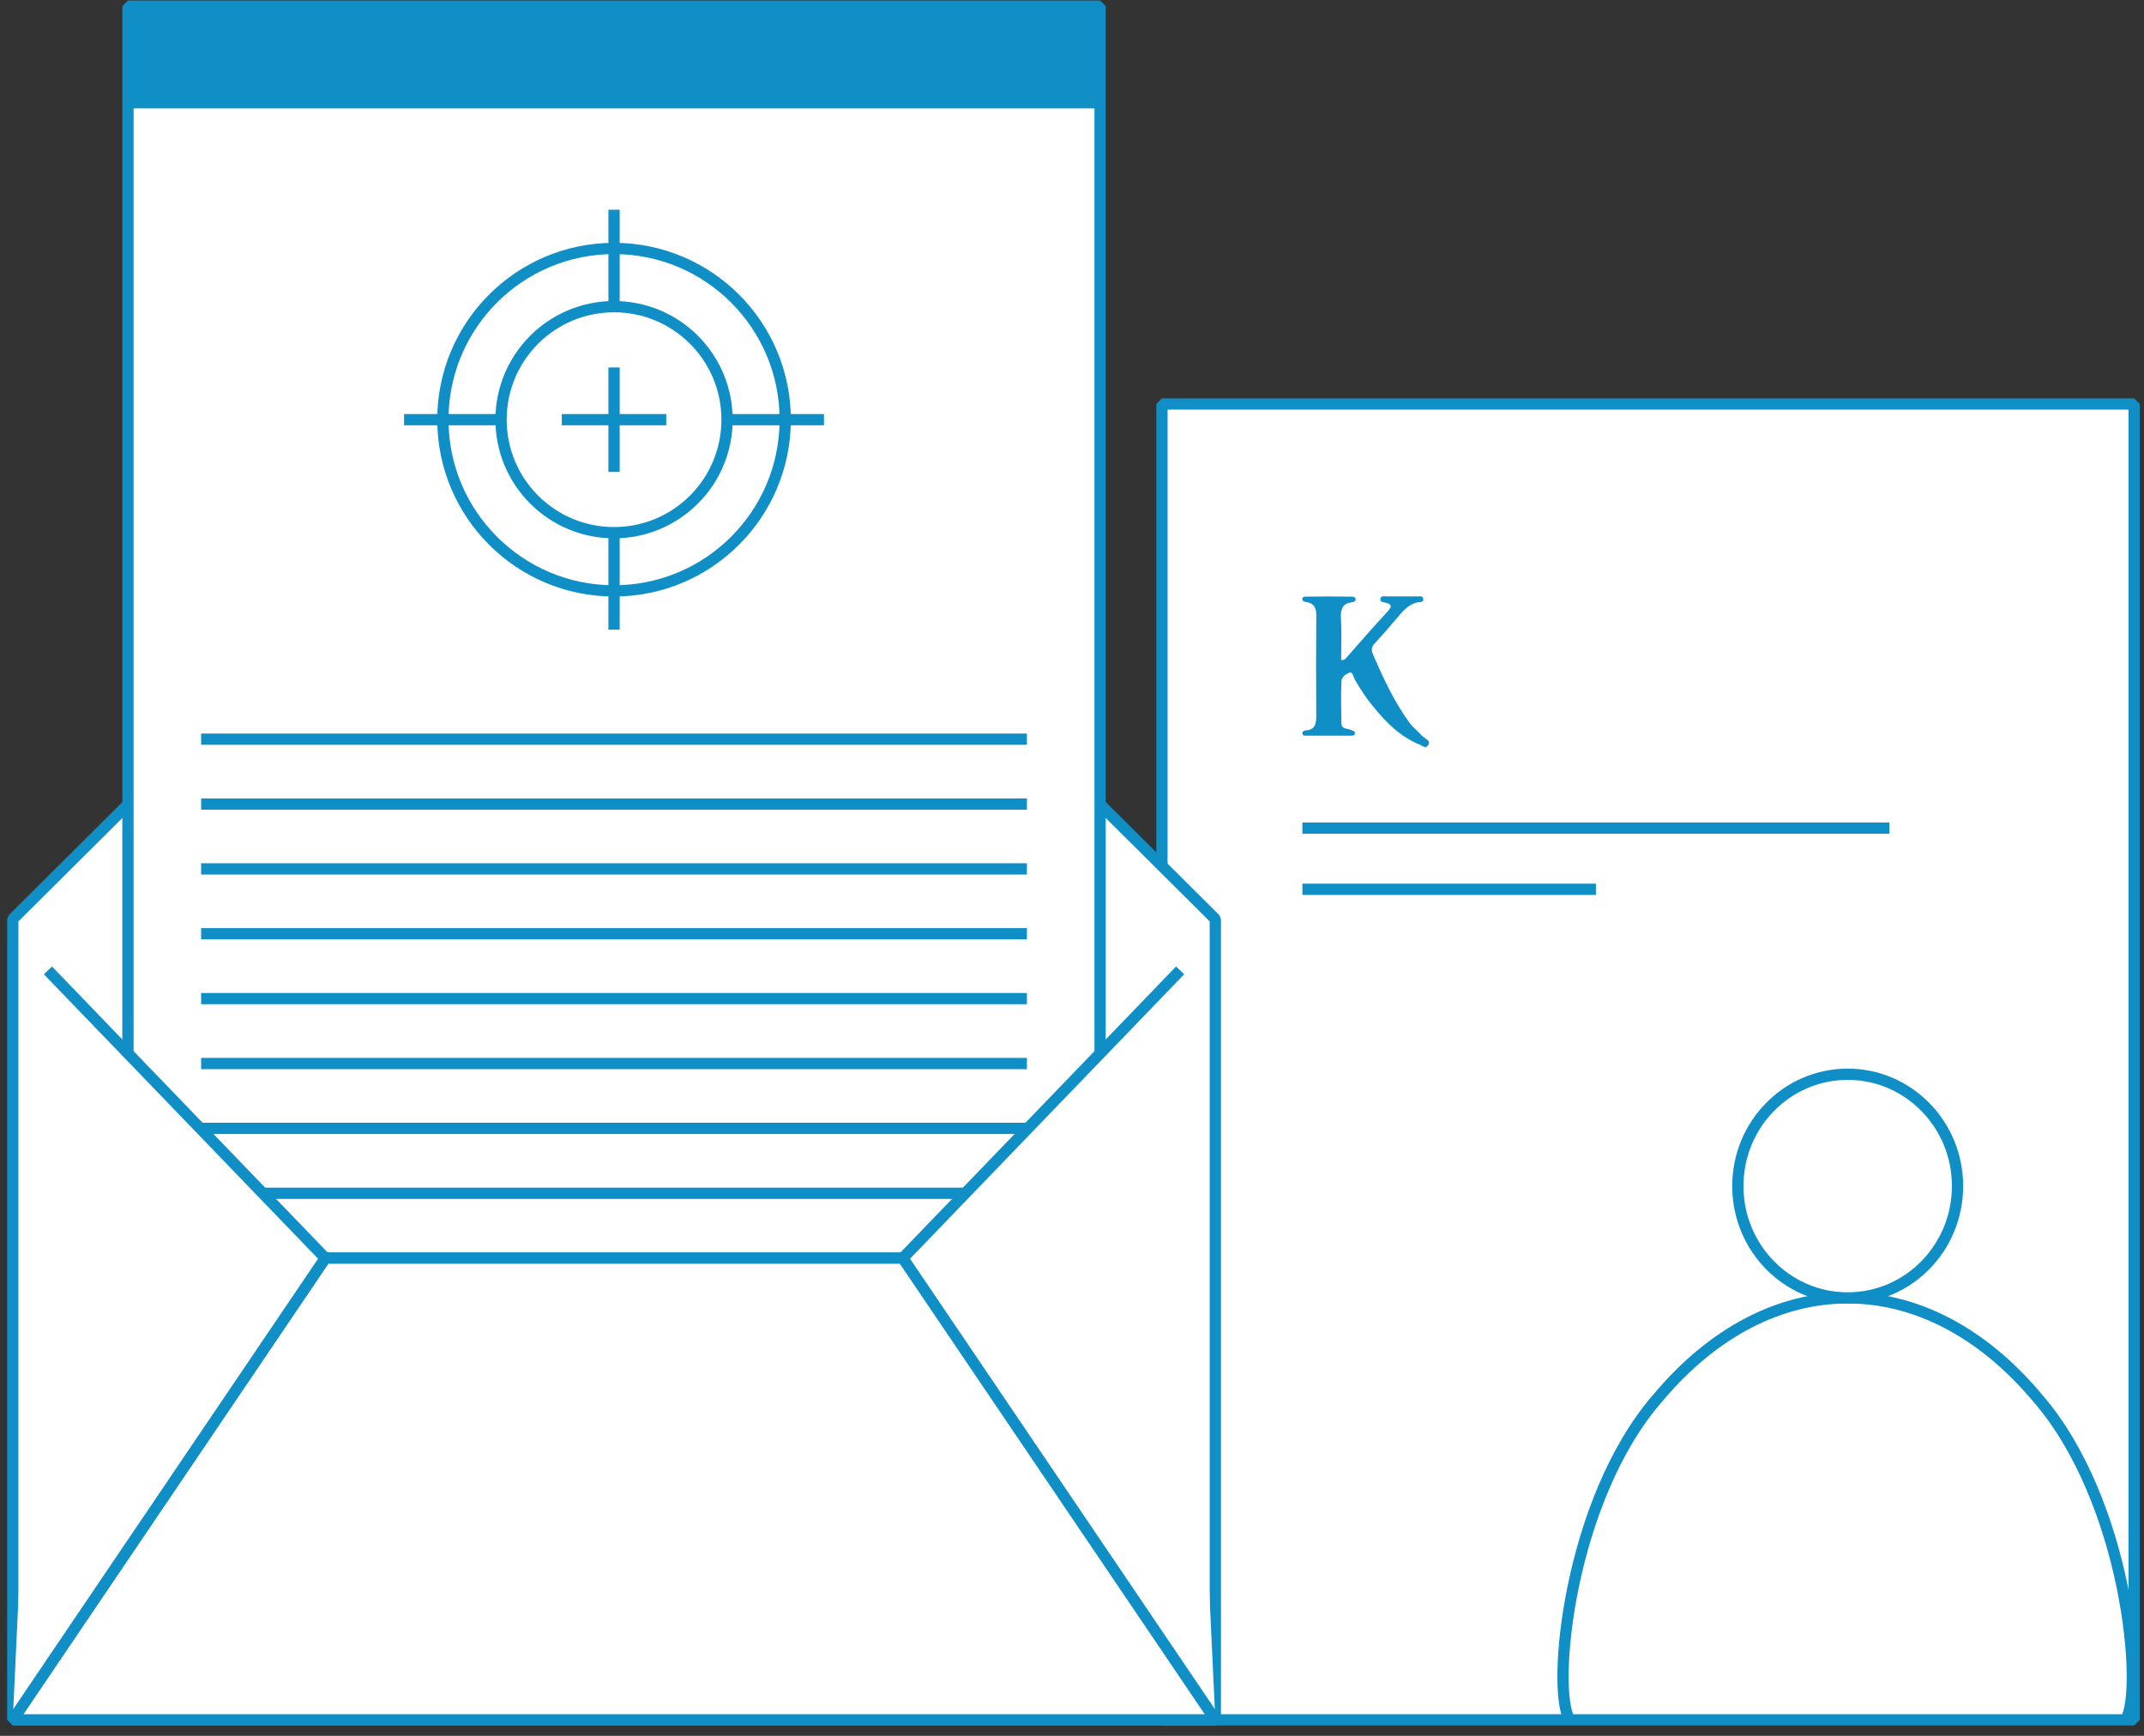
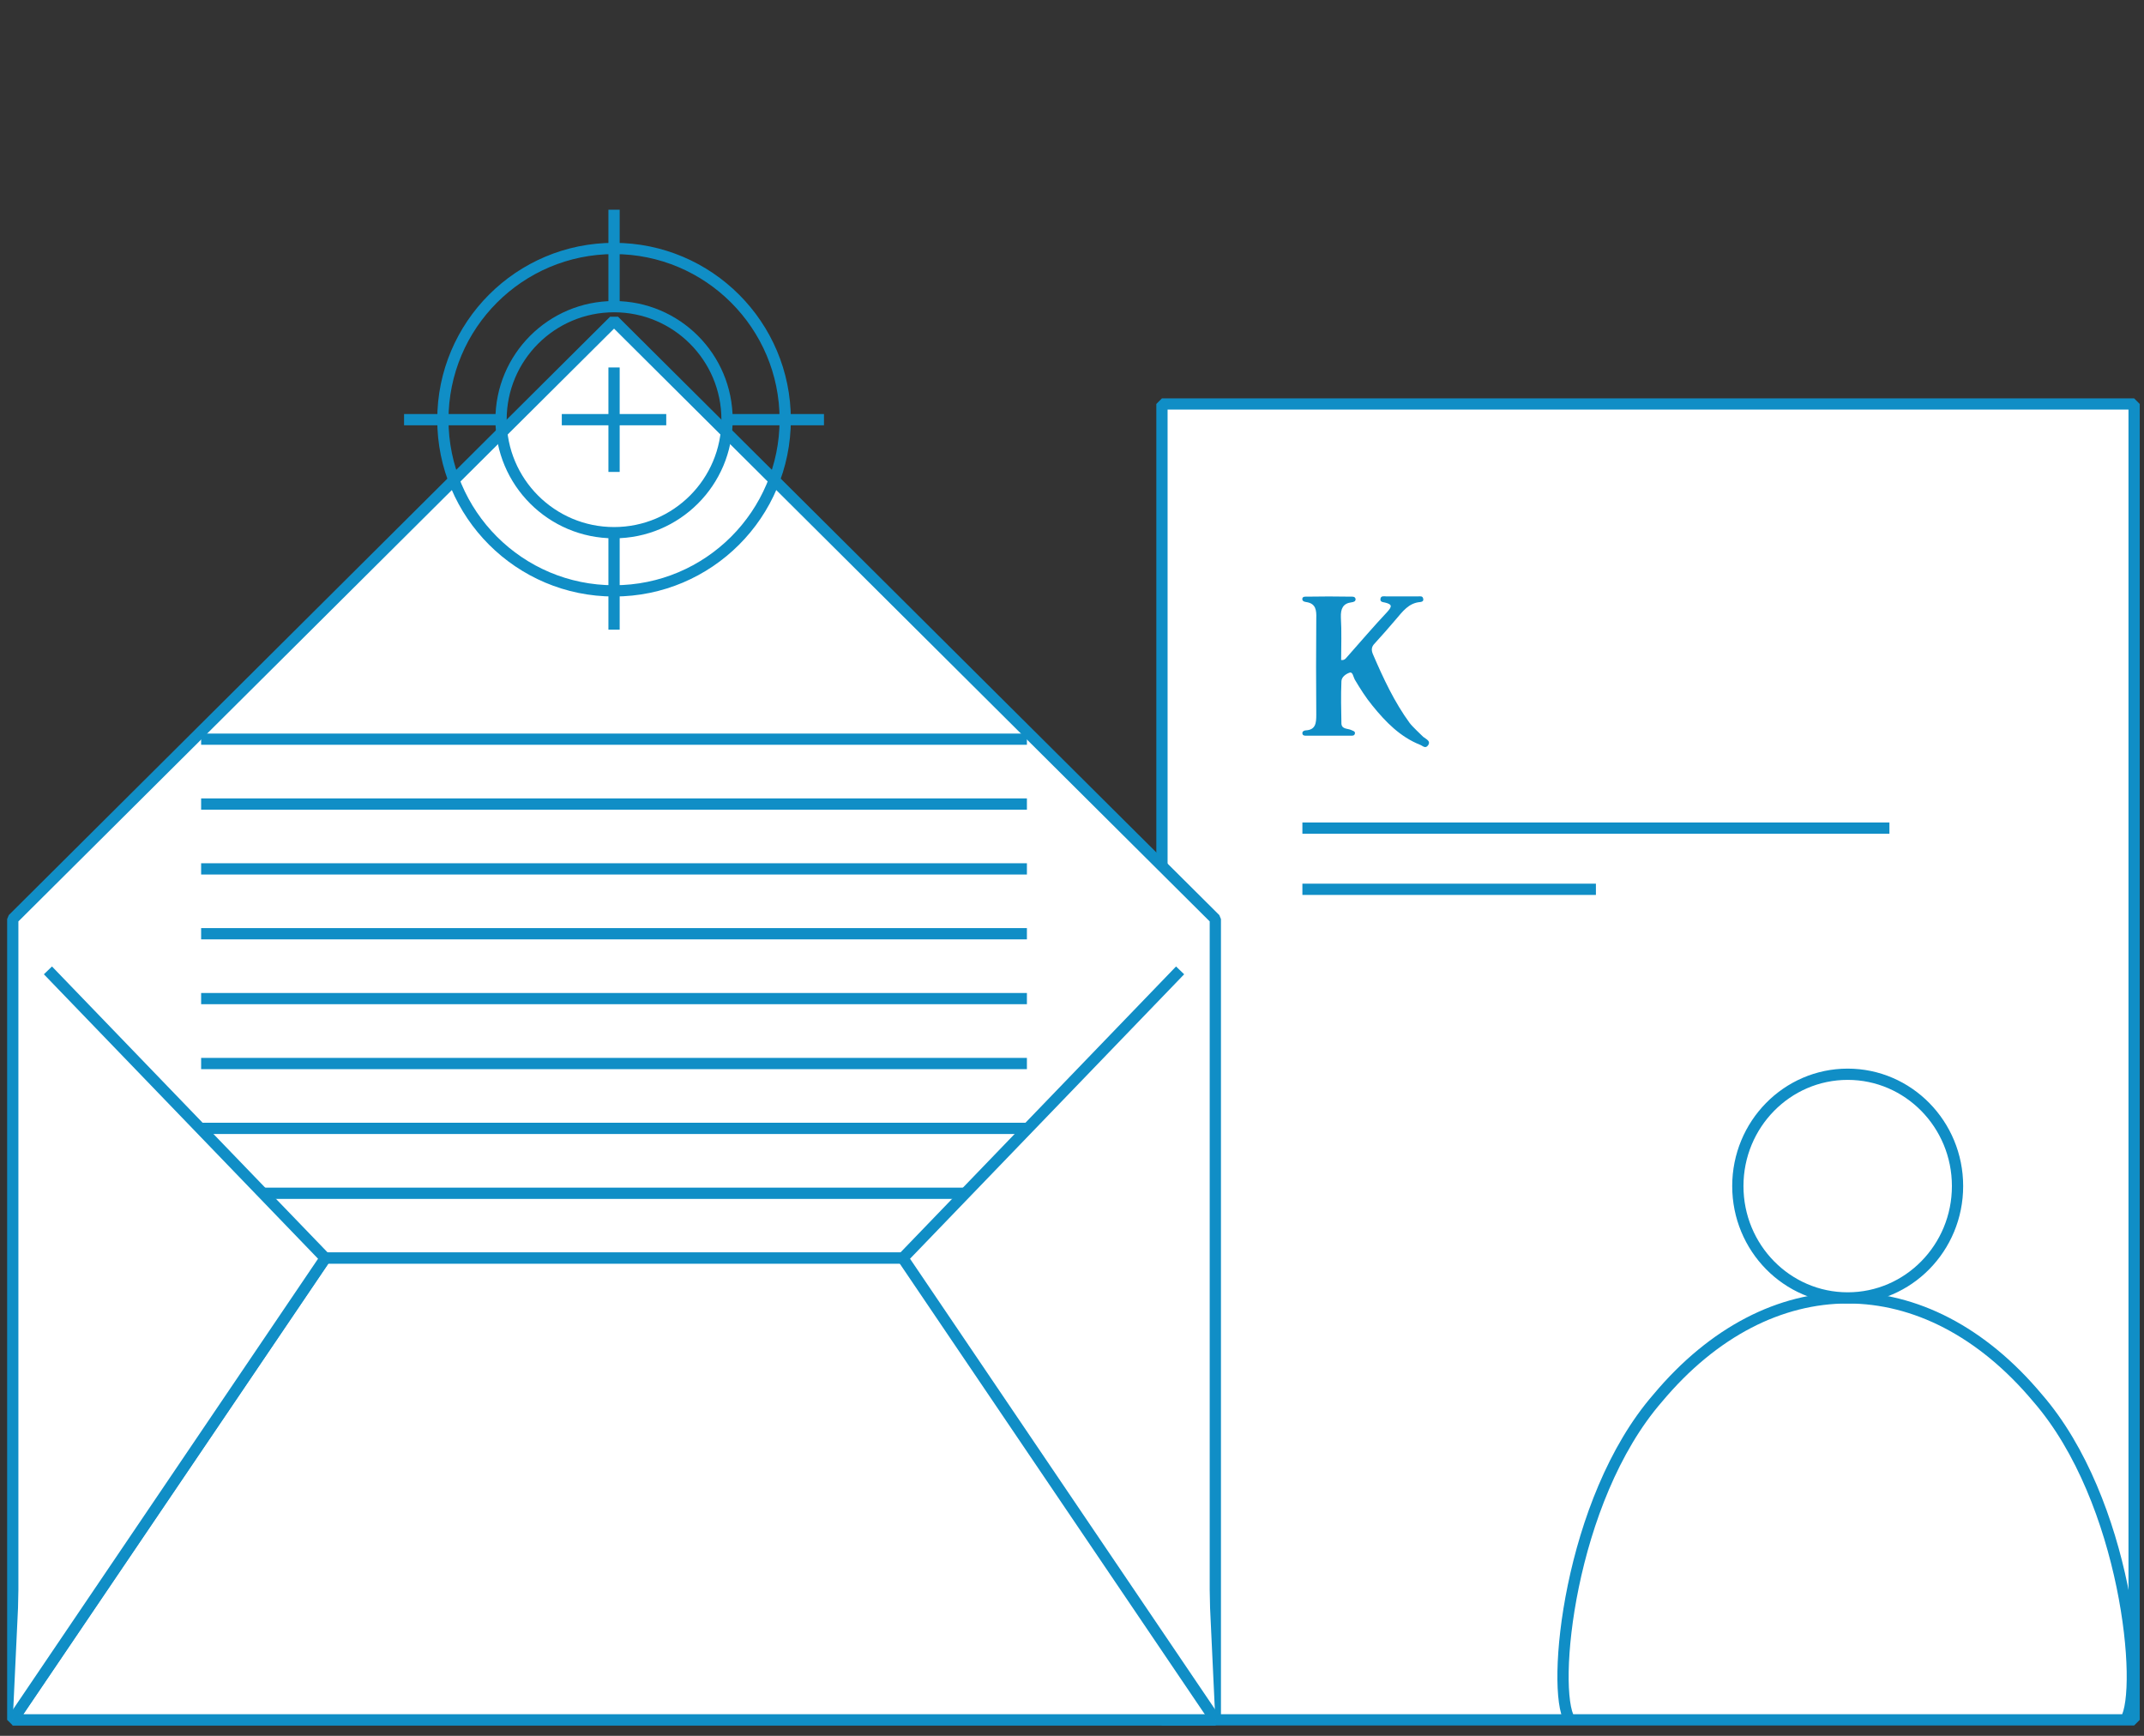
<svg xmlns="http://www.w3.org/2000/svg" width="168" height="136" viewBox="0 0 168 136" fill="none">
  <rect x="0" y="0" width="168" height="136" fill="#333333" stroke="none" />
-   <path d="M167.225 31.651H91.049V134.749H167.225V31.651Z" fill="white" stroke="#108EC6" stroke-width="0.882" stroke-linejoin="bevel" />
+   <path d="M167.225 31.651H91.049V134.749H167.225Z" fill="white" stroke="#108EC6" stroke-width="0.882" stroke-linejoin="bevel" />
  <path d="M102.053 64.881H148.052" stroke="#108EC6" stroke-width="0.882" stroke-linejoin="bevel" />
  <path d="M102.053 69.674H125.053" stroke="#108EC6" stroke-width="0.882" stroke-linejoin="bevel" />
  <path d="M110.477 56.671C109.26 55.01 108.394 53.149 107.574 51.242C107.44 50.911 107.465 50.665 107.729 50.401C108.281 49.803 108.837 49.159 109.368 48.54C109.899 47.921 110.389 47.231 111.296 47.168C111.451 47.147 111.564 47.08 111.518 46.9C111.472 46.679 111.296 46.725 111.142 46.725H108.615C108.461 46.725 108.218 46.658 108.172 46.9C108.126 47.168 108.348 47.168 108.528 47.21C109.08 47.344 109.105 47.498 108.703 47.942C107.641 49.071 106.62 50.267 105.579 51.443C105.47 51.551 105.378 51.752 105.09 51.71C105.09 50.602 105.136 49.473 105.069 48.364C105.048 47.699 105.223 47.277 105.909 47.189C106.064 47.168 106.24 47.122 106.219 46.921C106.173 46.721 105.976 46.746 105.842 46.746C104.713 46.725 103.559 46.725 102.409 46.746C102.275 46.746 102.099 46.725 102.053 46.879C102.007 47.08 102.187 47.147 102.342 47.168C103.115 47.277 103.162 47.812 103.141 48.452C103.12 50.978 103.12 53.479 103.141 56.006C103.141 56.65 103.095 57.181 102.321 57.223C102.187 57.223 102.032 57.31 102.053 57.465C102.074 57.641 102.229 57.641 102.363 57.641H105.817C105.972 57.641 106.148 57.662 106.173 57.44C106.173 57.285 106.018 57.264 105.884 57.198C105.617 57.064 105.131 57.152 105.111 56.687C105.09 55.579 105.065 54.496 105.111 53.387C105.111 53.032 105.487 52.789 105.755 52.701C105.997 52.614 106.043 53.032 106.152 53.233C106.574 53.944 107.018 54.651 107.549 55.295C108.59 56.579 109.72 57.733 111.271 58.352C111.472 58.419 111.694 58.708 111.915 58.373C112.116 58.063 111.782 57.929 111.518 57.729C111.409 57.62 110.631 56.888 110.477 56.666V56.671Z" fill="#108EC6" />
  <path d="M122.995 134.745C121.544 132.394 122.911 117.576 129.896 109.537C138.658 99.068 150.905 99.068 159.667 109.537C166.652 117.58 168.019 132.394 166.568 134.745" stroke="#108EC6" stroke-width="0.882" stroke-miterlimit="10" />
  <path d="M144.781 101.691C149.535 101.691 153.389 97.768 153.389 92.928C153.389 88.089 149.535 84.166 144.781 84.166C140.028 84.166 136.174 88.089 136.174 92.928C136.174 97.768 140.028 101.691 144.781 101.691Z" fill="white" stroke="#108EC6" stroke-width="0.882" stroke-miterlimit="10" />
  <path d="M95.231 72.008V134.745H1V72.008L48.116 25.126L95.231 72.008Z" fill="white" stroke="#108EC6" stroke-width="0.882" stroke-linejoin="bevel" />
-   <path d="M86.201 0.483H10.026V103.581H86.201V0.483Z" fill="white" stroke="#108EC6" stroke-width="0.882" stroke-linejoin="bevel" />
-   <path d="M86.201 0.483H10.026V8.492H86.201V0.483Z" fill="#108EC6" />
  <path d="M15.76 98.57H80.467" stroke="#108EC6" stroke-width="0.882" stroke-linejoin="bevel" />
  <path d="M15.76 93.489H80.467" stroke="#108EC6" stroke-width="0.882" stroke-linejoin="bevel" />
  <path d="M15.76 88.407H80.467" stroke="#108EC6" stroke-width="0.882" stroke-linejoin="bevel" />
  <path d="M15.76 83.325H80.467" stroke="#108EC6" stroke-width="0.882" stroke-linejoin="bevel" />
  <path d="M15.76 78.239H80.467" stroke="#108EC6" stroke-width="0.882" stroke-linejoin="bevel" />
  <path d="M15.76 73.158H80.467" stroke="#108EC6" stroke-width="0.882" stroke-linejoin="bevel" />
  <path d="M15.76 68.076H80.467" stroke="#108EC6" stroke-width="0.882" stroke-linejoin="bevel" />
  <path d="M15.76 62.994H80.467" stroke="#108EC6" stroke-width="0.882" stroke-linejoin="bevel" />
  <path d="M15.76 57.913H80.467" stroke="#108EC6" stroke-width="0.882" stroke-linejoin="bevel" />
  <path d="M48.116 46.294C55.524 46.294 61.529 40.288 61.529 32.88C61.529 25.473 55.524 19.467 48.116 19.467C40.708 19.467 34.703 25.473 34.703 32.88C34.703 40.288 40.708 46.294 48.116 46.294Z" stroke="#108EC6" stroke-width="0.882" stroke-miterlimit="10" />
  <path d="M48.116 41.735C53.006 41.735 56.97 37.771 56.97 32.88C56.97 27.99 53.006 24.026 48.116 24.026C43.226 24.026 39.261 27.99 39.261 32.88C39.261 37.771 43.226 41.735 48.116 41.735Z" stroke="#108EC6" stroke-width="0.882" stroke-miterlimit="10" />
  <path d="M48.116 28.79V32.88V36.975" stroke="#108EC6" stroke-width="0.882" stroke-miterlimit="10" />
  <path d="M48.116 41.735V46.294V49.334" stroke="#108EC6" stroke-width="0.882" stroke-miterlimit="10" />
  <path d="M48.116 24.026V19.467V16.431" stroke="#108EC6" stroke-width="0.882" stroke-miterlimit="10" />
  <path d="M52.206 32.88H48.116H44.021" stroke="#108EC6" stroke-width="0.882" stroke-miterlimit="10" />
  <path d="M39.261 32.88H34.698H31.662" stroke="#108EC6" stroke-width="0.882" stroke-miterlimit="10" />
  <path d="M56.97 32.88H61.529H64.565" stroke="#108EC6" stroke-width="0.882" stroke-miterlimit="10" />
  <path d="M95.231 134.745H1L25.488 98.571H76.26L95.231 134.745Z" fill="white" stroke="#108EC6" stroke-width="0.882" stroke-linejoin="bevel" />
  <path d="M92.471 76.027L70.743 98.571L95.231 134.745" fill="white" />
  <path d="M92.471 76.027L70.743 98.571L95.231 134.745" stroke="#108EC6" stroke-width="0.882" stroke-linejoin="bevel" />
  <path d="M3.756 76.027L25.488 98.571L1 134.745" fill="white" />
  <path d="M3.756 76.027L25.488 98.571L1 134.745" stroke="#108EC6" stroke-width="0.882" stroke-linejoin="bevel" />
</svg>